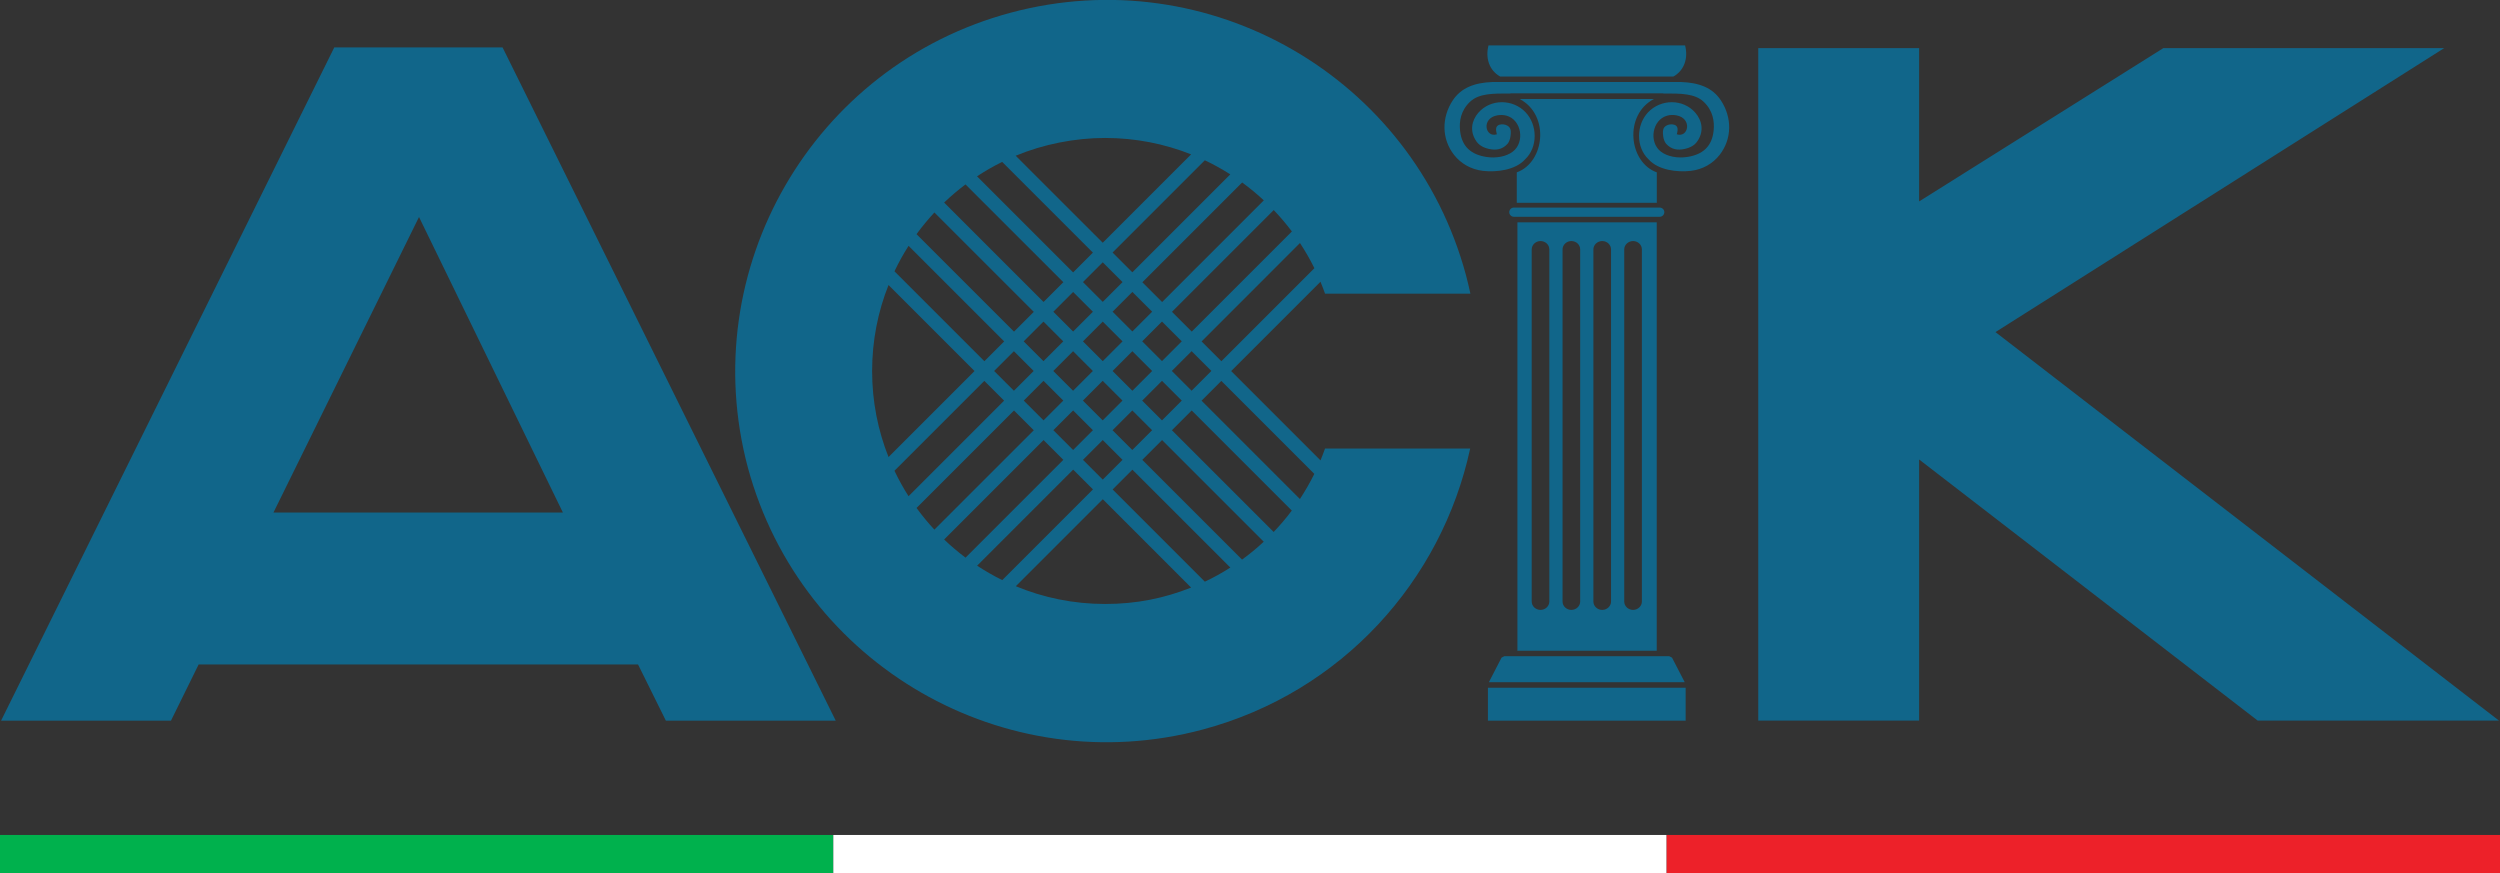
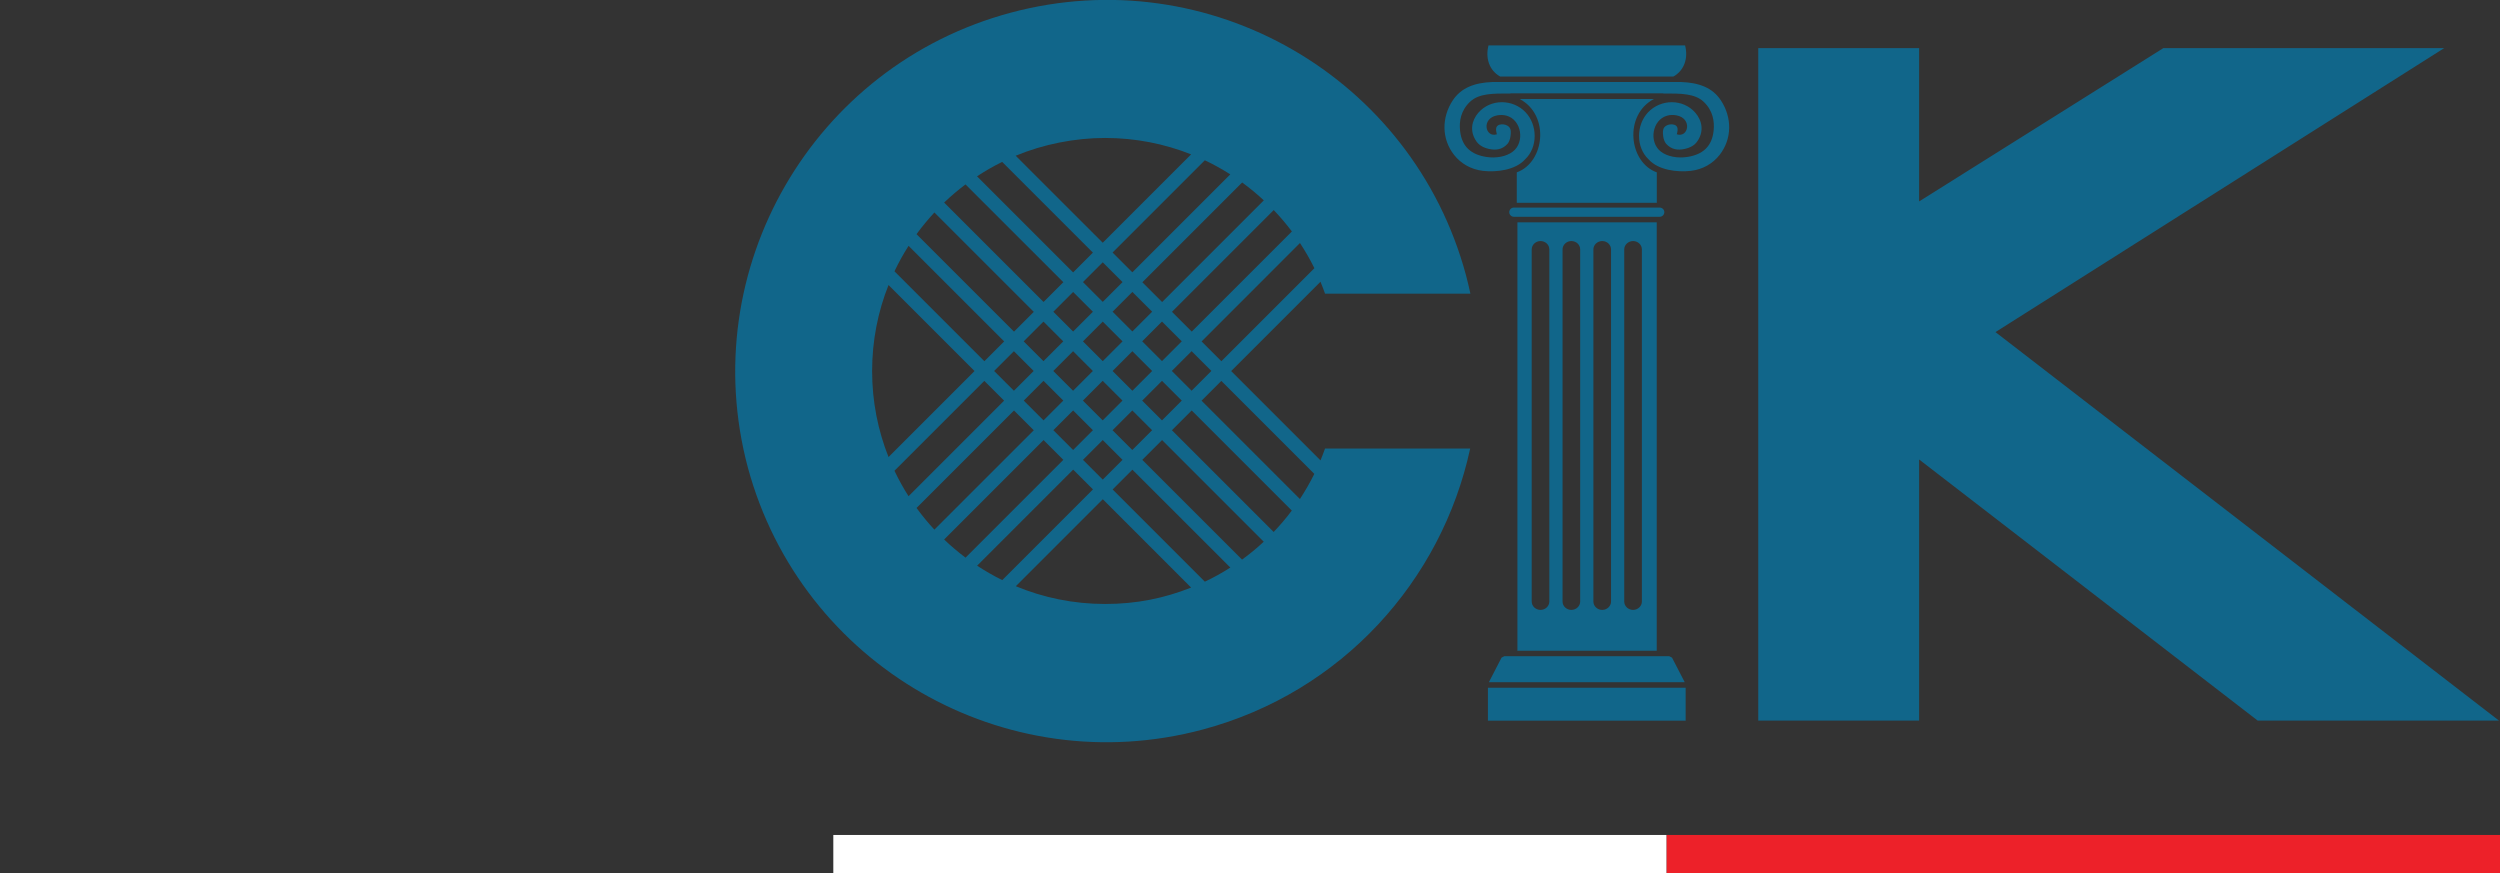
<svg xmlns="http://www.w3.org/2000/svg" id="Layer_1" viewBox="0 0 467.65 163.34">
  <rect x="0" y="0" width="467.65" height="163.34" fill="#333333" stroke="none" />
  <defs>
    <style>.cls-1{fill:#fff;}.cls-2{fill:#11668a;fill-rule:evenodd;}.cls-3{fill:#00b14d;}.cls-4{fill:#ed2129;}</style>
  </defs>
  <path class="cls-2" d="M404.68,9h52.53l-83.94,53.12,94.19,72.68h-45.13l-63.34-48.85v48.85h-30.09V9h30.09v28.68l45.69-28.68Zm-116.51,36.09c.91,0,1.65,.7,1.65,1.56V112.53c0,.85-.75,1.56-1.65,1.56s-1.65-.7-1.65-1.56V46.65c0-.85,.75-1.56,1.65-1.56m5.77,0c.91,0,1.65,.7,1.65,1.56V112.53c0,.85-.75,1.56-1.65,1.56s-1.65-.7-1.65-1.56V46.65c0-.85,.75-1.56,1.65-1.56m5.77,0c.91,0,1.65,.7,1.65,1.56V112.53c0,.85-.75,1.56-1.65,1.56s-1.65-.7-1.65-1.56V46.65c0-.85,.75-1.56,1.65-1.56m5.77,0c.91,0,1.65,.7,1.65,1.56V112.53c0,.85-.75,1.56-1.65,1.56s-1.65-.7-1.65-1.56V46.65c0-.85,.75-1.56,1.65-1.56m9.84,89.72h-36.99v-6.16h36.99v6.16Zm-3.07-12.06l.52,.27,2.29,4.43,.07,.16h-36.61l.07-.16,2.29-4.43,.52-.27h30.85Zm2.96-114.26h-36.77c-.61,2.35,.12,4.68,2.19,5.83h32.39c2.07-1.15,2.81-3.49,2.19-5.83m-5.83,10.03c-5.67,2.98-4.71,11.85,.54,13.72v5.69h-26.19v-5.69c5.25-1.88,6.21-10.74,.54-13.72h25.11Zm-26.2,20.31h27.29c.47,0,.86,.39,.86,.86s-.39,.86-.86,.86h-27.29c-.47,0-.86-.39-.86-.86s.39-.86,.86-.86m31.28-23.49c3.39,.12,5.92,1.08,7.47,3.47,2.07,3.16,2.1,7.16-.27,10.18-1.25,1.59-3.11,2.71-5.39,2.97-2.54,.29-6.09-.13-7.89-2.16-2.39-2.26-2.33-6.41-.1-8.78,2.37-2.52,6.56-2.58,8.86,.08,1.26,1.46,1.67,3.5,.32,5.39-.46,.64-1.2,1.12-2.32,1.37-1.22,.27-2.45,.16-3.46-.95-.28-.31-.48-.84-.56-1.4-.09-.71-.11-1.32,.23-1.72,.34-.39,.92-.57,1.43-.53,1.22,.09,1.13,.97,.88,1.86,2.19,.72,2.97-3-.09-3.55-.57-.1-1.16-.09-1.69,.06-2.85,.77-3.48,4.97-1.21,6.72,1.26,.97,3.19,1.28,4.95,1.01,2.88-.44,4.62-1.94,4.93-4.91,.18-1.73-.11-3.75-1.86-5.41-1.67-1.58-4.38-1.55-7.3-1.55h-.26v-.03h-28.59v.03h-.26c-2.93,0-5.63-.04-7.3,1.55-1.75,1.66-2.04,3.67-1.86,5.41,.31,2.96,2.05,4.47,4.93,4.91,1.76,.27,3.69-.04,4.95-1.01,2.27-1.75,1.64-5.95-1.21-6.72-.53-.14-1.13-.15-1.69-.06-3.07,.54-2.29,4.26-.09,3.55-.25-.89-.34-1.78,.88-1.86,.51-.04,1.09,.14,1.43,.53,.35,.4,.33,1.01,.23,1.72-.08,.56-.28,1.09-.56,1.4-1.01,1.12-2.24,1.22-3.46,.95-1.12-.25-1.86-.73-2.32-1.37-1.35-1.89-.94-3.93,.32-5.39,2.3-2.66,6.49-2.6,8.86-.08,2.23,2.36,2.3,6.52-.1,8.78-1.8,2.03-5.36,2.45-7.89,2.16-2.28-.27-4.14-1.39-5.39-2.97-2.38-3.02-2.34-7.02-.28-10.18,1.56-2.38,4.08-3.35,7.47-3.47h35.28Zm-4.55,26.24V121.73h-26.18l.12-.05V41.59h26.06Z" />
-   <path class="cls-2" d="M156.34,134.81h-31.78l-5.21-10.52H37.16l-5.18,10.52H.2L62.53,8.87h31.48l62.33,125.95Zm-51.04-38.93l-26.92-55.29-27.23,55.29h54.15Z" />
  <path class="cls-2" d="M232.35,34.14l-18.66,18.66,3.7,3.7,19.02-19.02c-1.28-1.2-2.64-2.31-4.06-3.35m5.91,5.17l-19.03,19.03,3.7,3.7,18.73-18.73c-1.05-1.4-2.19-2.74-3.4-4.01m4.91,6.17l-18.4,18.41,3.7,3.7,17.4-17.4c-.8-1.63-1.71-3.2-2.7-4.71m3.84,7.24l-16.71,16.71,16.71,16.71c.3-.73,.59-1.47,.85-2.22h27.15c-5.32,24.68-23.94,45.58-50,52.56-37.05,9.93-75.14-12.04-85.13-49.05-9.86-37.05,12.15-75.12,49.2-85.04,37.05-9.93,75.14,12.03,85.13,49.05,.31,1.17,.59,2.34,.84,3.51h-27.19c-.26-.75-.55-1.49-.85-2.22m-1.15,35.94l-17.4-17.4-3.7,3.7,18.4,18.4c.99-1.51,1.89-3.08,2.7-4.71m-4.21,6.87l-18.73-18.73-3.7,3.7,19.03,19.03c1.21-1.27,2.35-2.6,3.4-4.01m-5.25,5.84l-19.02-19.02-3.7,3.7,18.66,18.66c1.42-1.03,2.78-2.15,4.06-3.35m-6.25,4.84l-18.32-18.31-3.7,3.7,17.25,17.25c1.65-.78,3.24-1.66,4.77-2.64m-7.33,3.75l-16.53-16.53-16.27,16.27c5.15,2.14,10.79,3.32,16.71,3.32s11.11-1.09,16.09-3.07m-35.33-1.4l16.96-16.96-3.7-3.7-17.97,17.97c1.51,.99,3.08,1.89,4.71,2.7m-6.87-4.21l18.29-18.29-3.7-3.7-18.6,18.6c1.27,1.21,2.61,2.35,4.01,3.4m-5.83-5.25l18.59-18.58-3.7-3.7-18.23,18.23c1.03,1.42,2.15,2.78,3.34,4.06m-4.84-6.25l17.88-17.88-3.7-3.7-16.81,16.81c.78,1.65,1.66,3.24,2.64,4.77m-3.75-7.33l16.09-16.09-16.09-16.09c-1.98,4.98-3.07,10.41-3.07,16.09s1.09,11.11,3.07,16.09m1.12-34.74l16.81,16.81,3.7-3.7-17.88-17.88c-.98,1.53-1.86,3.12-2.64,4.77m4.13-6.95l18.23,18.23,3.7-3.7-18.59-18.59c-1.19,1.29-2.31,2.64-3.35,4.06m5.17-5.92l18.6,18.6,3.7-3.7-18.3-18.29c-1.4,1.05-2.74,2.19-4.01,3.4m6.17-4.91l17.97,17.97,3.7-3.7-16.97-16.97c-1.63,.8-3.2,1.7-4.71,2.7m7.24-3.85l16.28,16.27,16.53-16.53c-4.98-1.98-10.41-3.07-16.09-3.07s-11.56,1.18-16.71,3.32m35.36,.86l-17.25,17.25,3.7,3.7,18.32-18.32c-1.53-.97-3.12-1.86-4.77-2.64m-33.88,33.88l3.7,3.7,3.7-3.7-3.7-3.7-3.7,3.7Zm5.54,5.54l3.7,3.7,3.7-3.7-3.7-3.7-3.7,3.7Zm5.54,5.54l3.7,3.7,3.7-3.7-3.7-3.7-3.7,3.7Zm5.54,5.54l3.7,3.7,3.7-3.7-3.7-3.7-3.7,3.7Zm1.87,5.54l-3.7-3.7-3.7,3.7,3.7,3.7,3.7-3.7Zm-5.54-5.54l-3.7-3.7-3.7,3.7,3.7,3.7,3.7-3.7Zm-5.54-5.54l-3.7-3.7-3.7,3.7,3.7,3.7,3.7-3.7Zm-5.54-5.54l-3.7-3.7-3.7,3.7,3.7,3.7,3.7-3.7Zm3.68-11.08l3.7,3.7,3.7-3.7-3.7-3.7-3.7,3.7Zm5.54,5.54l3.7,3.7,3.7-3.7-3.7-3.7-3.7,3.7Zm5.54,5.54l3.7,3.7,3.7-3.7-3.7-3.7-3.7,3.7Zm5.54,5.54l3.7,3.7,3.7-3.7-3.7-3.7-3.7,3.7Zm-11.08-22.17l3.7,3.7,3.7-3.7-3.7-3.7-3.7,3.7Zm5.54,5.54l3.7,3.7,3.7-3.7-3.7-3.7-3.7,3.7Zm5.54,5.54l3.7,3.7,3.7-3.7-3.7-3.7-3.7,3.7Zm5.54,5.54l3.7,3.7,3.7-3.7-3.7-3.7-3.7,3.7Z" />
-   <rect class="cls-3" y="156.19" width="155.89" height="7.15" />
  <rect class="cls-1" x="155.88" y="156.19" width="155.88" height="7.15" />
  <rect class="cls-4" x="311.77" y="156.19" width="155.88" height="7.15" />
</svg>